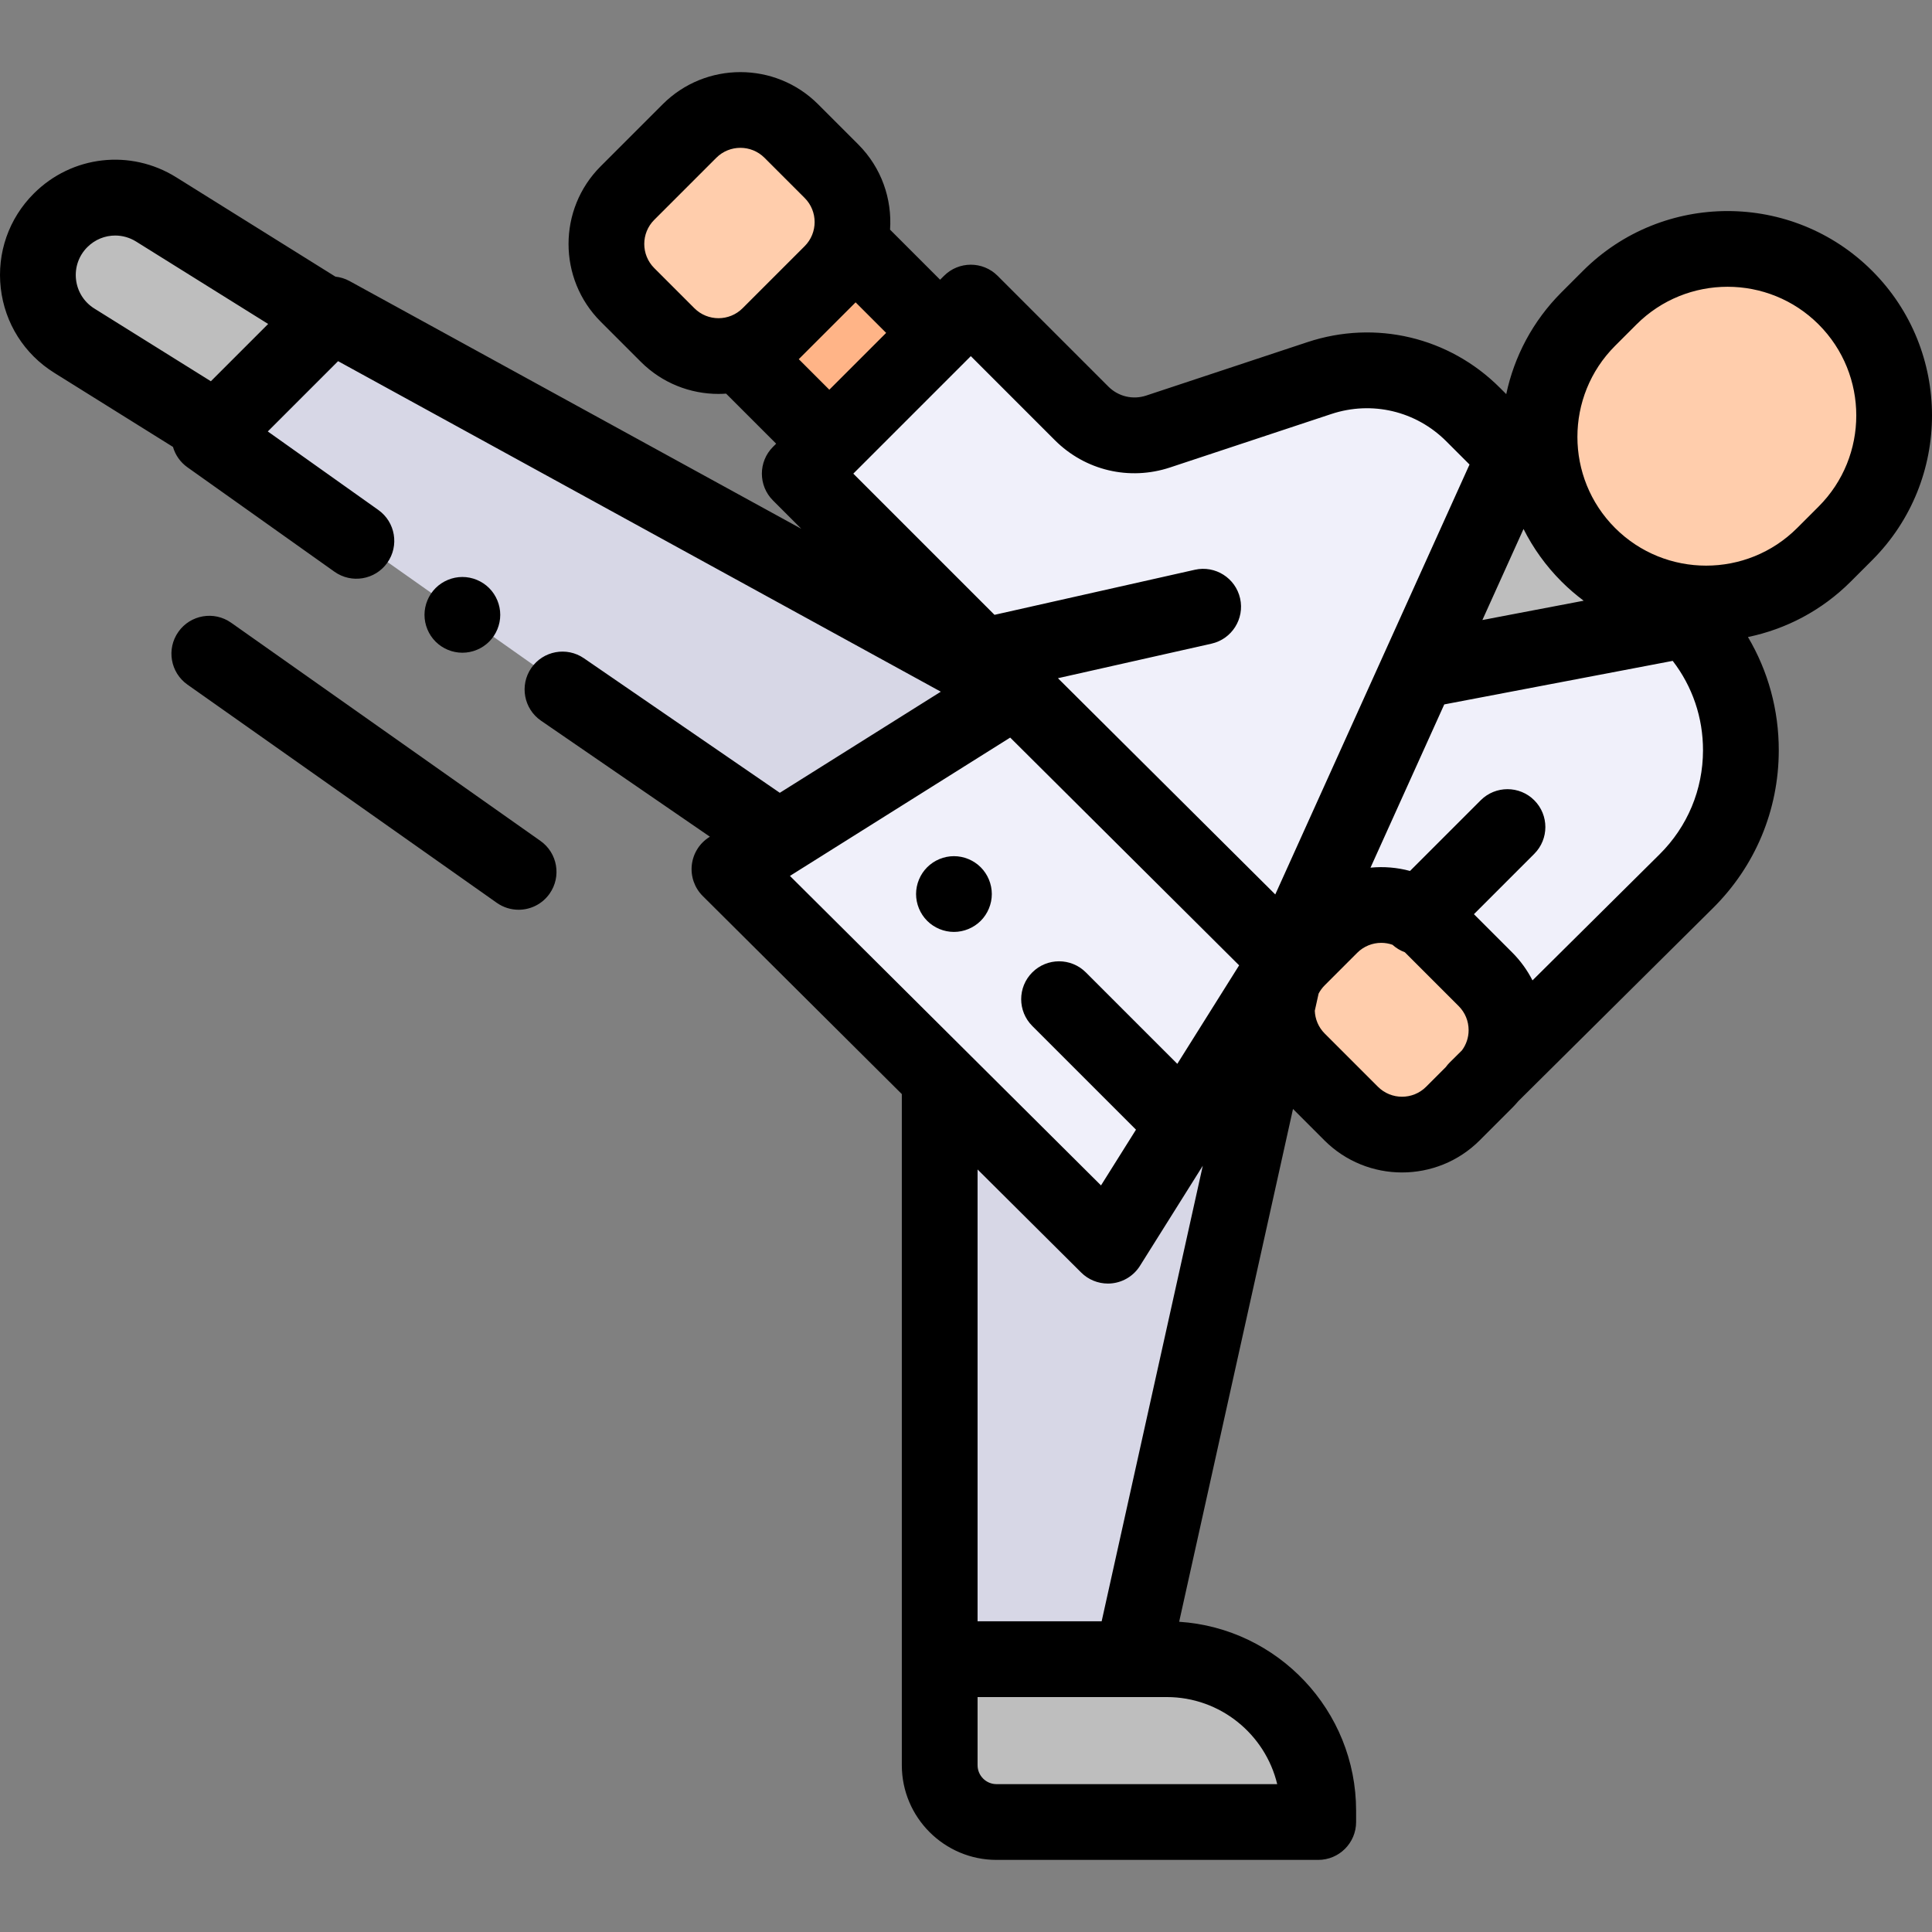
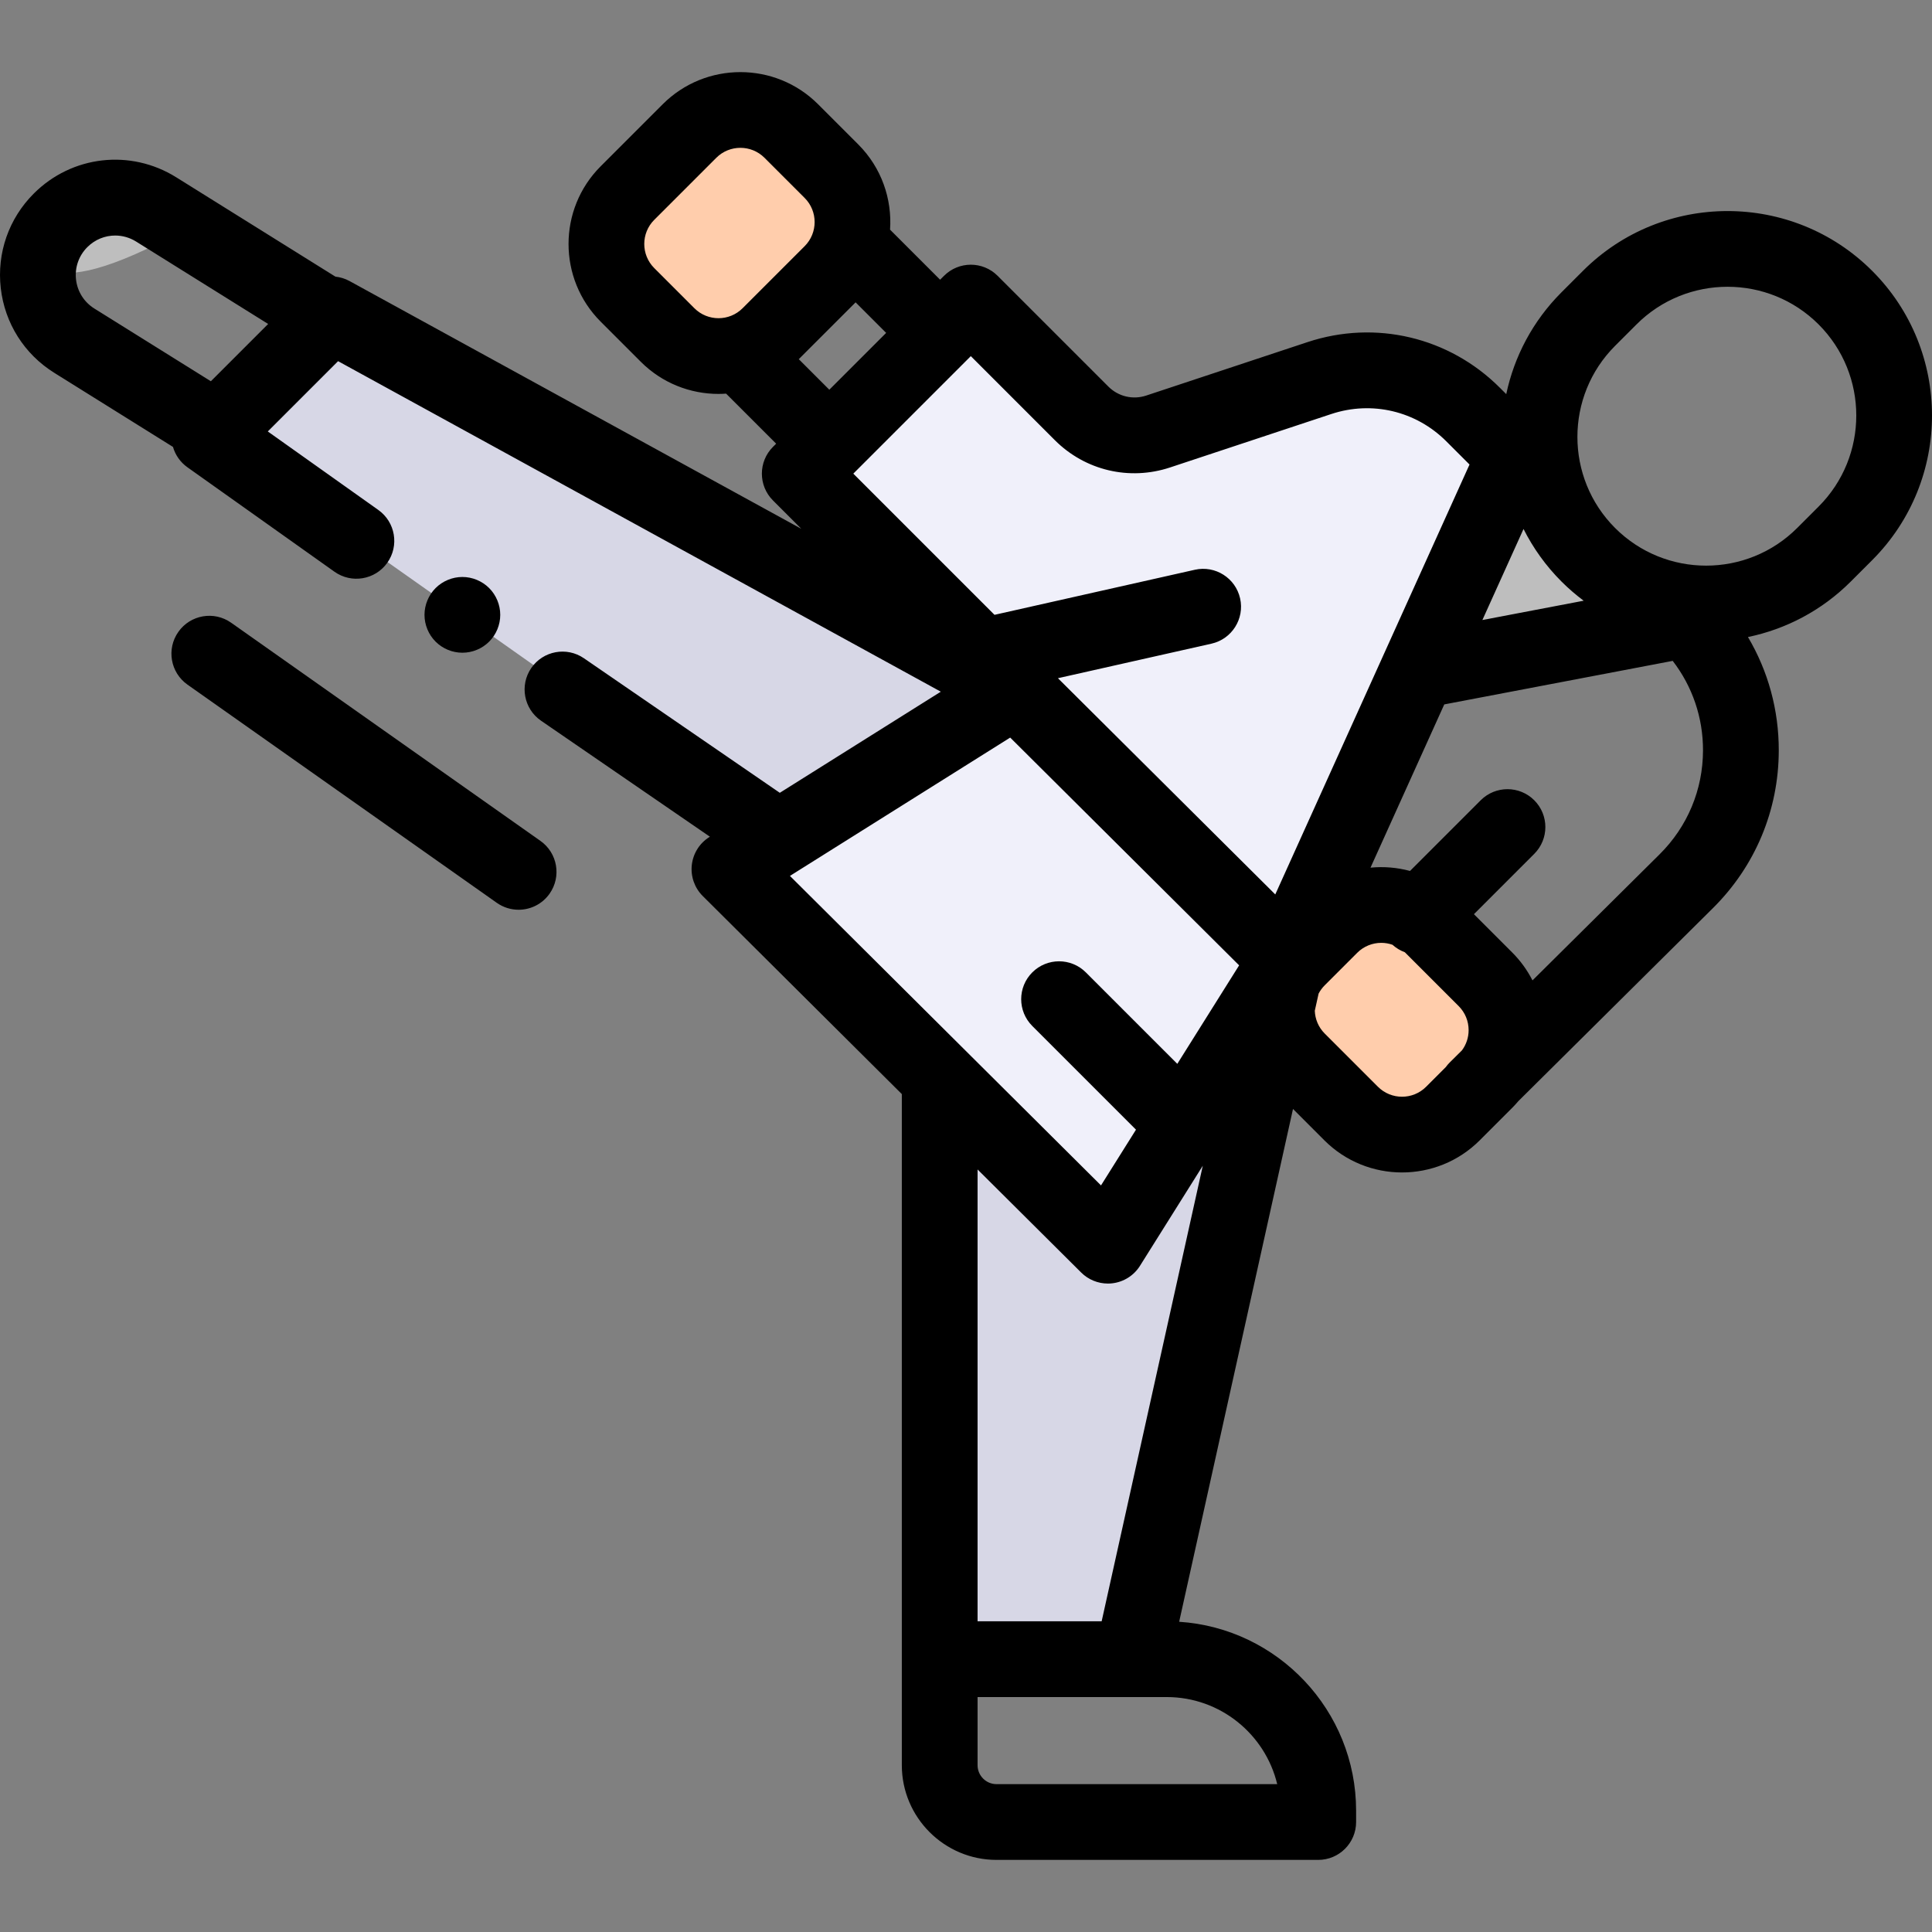
<svg xmlns="http://www.w3.org/2000/svg" id="Capa_1" x="0px" y="0px" viewBox="0 0 512.001 512.001" style="enable-background:new 0 0 512.001 512.001;" xml:space="preserve">
  <rect x="0" y="0" width="512.001" height="512.001" fill="#808080" stroke="none" />
  <polygon style="fill:#BEBEBE;" points="374.207,181.196 398.525,115.161 450.852,167.487 " />
  <g>
-     <path style="fill:#F0F0FA;" d="M391.228,288.729l55.659-55.209c19.234-19.079,19.298-50.158,0.141-69.314l0,0l-71.283,13.586  l-32.355,71.614L391.228,288.729z" />
    <path style="fill:#F0F0FA;" d="M341.148,254.368l60.294-133.453l-11.074-11.074c-10.657-10.657-26.414-14.39-40.719-9.649  l-42.727,14.16c-7.128,2.363-14.979,0.502-20.29-4.808l-29.358-29.358l-45.336,45.336l48.424,48.424L341.148,254.368z" />
  </g>
-   <rect x="207.507" y="71.013" transform="matrix(0.707 0.707 -0.707 0.707 130.236 -131.016)" style="fill:#FFB487;" width="31.523" height="41.376" />
  <g>
    <path style="fill:#FFCDAC;" d="M209.7,34.72l10.642,10.642c7.448,7.448,7.448,19.524,0,26.972l-16.447,16.447  c-7.448,7.448-19.524,7.448-26.972,0l-10.642-10.642c-7.448-7.448-7.448-19.524,0-26.972l16.447-16.447  C190.176,27.272,202.252,27.272,209.7,34.72z" />
    <path style="fill:#FFCDAC;" d="M343.961,254.023l8.616-8.615c7.448-7.448,19.524-7.448,26.972,0l14.107,14.107  c7.448,7.448,7.448,19.524,0,26.972l-8.615,8.615c-7.448,7.448-19.524,7.448-26.972,0l-14.107-14.107  C336.513,273.546,336.513,261.471,343.961,254.023z" />
  </g>
  <polygon style="fill:#D7D7E6;" points="249.03,288.717 249.03,439.702 300.003,439.702 341.148,254.368 269.135,182.721 " />
-   <path style="fill:#FFCDAC;" d="M420.913,147.019L420.913,147.019c-17.248-17.248-17.248-45.212,0-62.46l5.678-5.678 c17.248-17.248,45.212-17.248,62.46,0l0,0c17.248,17.248,17.248,45.212,0,62.46l-5.678,5.678 C466.125,164.267,438.161,164.267,420.913,147.019z" />
  <g>
-     <path style="fill:#BEBEBE;" d="M349.343,482.853h-85.256c-8.315,0-15.057-6.741-15.057-15.057v-28.095h60.162  c22.175,0,40.151,17.977,40.151,40.151V482.853z" />
-     <path style="fill:#BEBEBE;" d="M16.046,58.396L16.046,58.396c6.745-6.745,17.254-7.946,25.347-2.895l45.697,28.523l-29.753,29.754  l-37.65-23.5C8.499,83.296,6.721,67.721,16.046,58.396z" />
+     <path style="fill:#BEBEBE;" d="M16.046,58.396L16.046,58.396c6.745-6.745,17.254-7.946,25.347-2.895l45.697,28.523l-37.65-23.5C8.499,83.296,6.721,67.721,16.046,58.396z" />
  </g>
  <polygon style="fill:#D7D7E6;" points="206.409,222.111 55.471,115.643 87.822,83.291 269.135,182.721 " />
  <polygon style="fill:#F0F0FA;" points="193.311,230.336 293.604,330.12 341.148,254.368 269.135,182.721 " />
  <path d="M496.15,71.783c-21.135-21.134-55.522-21.134-76.657,0l-5.678,5.678c-7.671,7.671-12.543,17.09-14.645,26.987l-1.702-1.702 c-13.424-13.424-32.956-18.053-50.975-12.08l-42.727,14.159c-3.546,1.175-7.391,0.265-10.034-2.378L264.374,73.09 c-3.92-3.92-10.276-3.92-14.197,0l-1.038,1.038l-13.265-13.265c0.558-8.111-2.248-16.412-8.435-22.598l-10.642-10.642 c-11.351-11.35-29.817-11.35-41.168,0l-16.447,16.447c-11.35,11.35-11.35,29.818,0,41.168l10.643,10.643 c5.675,5.674,13.13,8.512,20.584,8.512c0.673,0,1.344-0.031,2.015-0.077l13.265,13.265l-0.846,0.846 c-3.92,3.92-3.92,10.276,0,14.197l7.515,7.515L92.649,74.49c-1.191-0.653-2.47-1.04-3.762-1.177l-42.18-26.325 c-12.126-7.569-27.652-5.796-37.759,4.311c-6.621,6.621-9.81,15.754-8.747,25.056s6.227,17.481,14.17,22.439l31.468,19.641 c0.625,2.158,1.956,4.067,3.819,5.39l38.98,27.69c4.519,3.21,10.785,2.149,13.996-2.37c3.21-4.519,2.15-10.786-2.37-13.996 L70.97,114.34l18.627-18.627l159.73,87.593l-42.671,26.797l-51.908-35.656c-4.57-3.139-10.818-1.979-13.958,2.591 c-3.139,4.569-1.979,10.819,2.591,13.958l44.752,30.741l-0.16,0.1c-2.591,1.627-4.298,4.347-4.637,7.388s0.728,6.07,2.896,8.228 l52.761,52.493v149.757v28.095c0,13.837,11.257,25.095,25.095,25.095h85.257c5.544,0,10.038-4.494,10.038-10.038v-3 c0-26.566-20.751-48.365-46.894-50.069l30.17-135.897l8.312,8.312c5.675,5.674,13.129,8.512,20.584,8.512s14.909-2.838,20.584-8.512 l8.616-8.616c0.573-0.573,1.113-1.17,1.632-1.782l51.571-51.156c11.211-11.121,17.404-25.942,17.436-41.734 c0.022-10.76-2.824-21.076-8.167-30.093c9.991-2.072,19.509-6.964,27.247-14.702l5.678-5.678 C517.284,127.305,517.284,92.916,496.15,71.783z M226.746,80.126l8.094,8.093l-15.06,15.06l-8.095-8.095L226.746,80.126z  M173.379,71.041c-3.522-3.522-3.522-9.254,0-12.776l16.447-16.447c1.761-1.762,4.074-2.642,6.388-2.642 c2.314,0,4.626,0.88,6.388,2.642l10.643,10.643c3.522,3.522,3.522,9.254,0,12.776l-16.447,16.447c-3.522,3.523-9.254,3.523-12.776,0 L173.379,71.041z M403.751,140.185c2.529,5.026,5.874,9.742,10.064,13.932c1.86,1.86,3.827,3.547,5.875,5.08l-26.84,5.115 L403.751,140.185z M279.535,116.643c8.043,8.043,19.747,10.818,30.545,7.238l42.727-14.16c10.767-3.569,22.442-0.803,30.463,7.219 l6.167,6.166l-51.475,113.932l-57.596-57.304l40.686-9.154c5.408-1.217,8.806-6.588,7.591-11.996 c-1.218-5.409-6.589-8.806-11.996-7.591l-53.094,11.945l-37.417-37.417l31.14-31.14L279.535,116.643z M20.147,74.077 c-0.363-3.186,0.729-6.315,2.996-8.582c2.028-2.028,4.691-3.076,7.385-3.076c1.906,0,3.827,0.525,5.548,1.599l34.987,21.836 l-15.182,15.182L25,81.763C22.28,80.065,20.511,77.263,20.147,74.077z M267.713,195.466l60.668,60.361l-16.384,26.104 l-24.235-24.235c-3.92-3.92-10.276-3.92-14.197,0c-3.92,3.92-3.92,10.276,0,14.197l27.483,27.483l-9.27,14.771l-82.44-82.021 L267.713,195.466z M286.524,337.236c1.892,1.882,4.442,2.922,7.08,2.922c0.378,0,0.759-0.021,1.139-0.064 c3.031-0.346,5.741-2.053,7.363-4.637l16.645-26.521l-26.802,120.728h-32.882V309.918L286.524,337.236z M338.475,472.815h-74.388 c-2.767,0-5.019-2.251-5.019-5.019v-18.057h40.935h9.189C323.374,449.739,335.298,459.593,338.475,472.815z M365.166,288.003 l-14.107-14.107c-1.671-1.67-2.54-3.838-2.625-6.032l1.009-4.545c0.414-0.791,0.952-1.534,1.616-2.198l0,0l8.614-8.615 c1.762-1.762,4.075-2.642,6.388-2.642c1.003,0,2.003,0.176,2.96,0.507c0.975,0.881,2.076,1.54,3.245,1.97 c0.059,0.056,0.123,0.106,0.182,0.165l14.107,14.107c1.706,1.706,2.646,3.975,2.646,6.388c0,1.957-0.627,3.813-1.772,5.358 l-3.272,3.245c-0.38,0.377-0.713,0.783-1.021,1.203l-5.198,5.198C374.42,291.526,368.688,291.526,365.166,288.003z M439.818,226.394 l-33.691,33.419c-1.374-2.697-3.172-5.195-5.374-7.397l-10.147-10.147l15.993-15.993c3.92-3.92,3.92-10.276,0-14.197 c-3.92-3.92-10.276-3.92-14.197,0l-18.731,18.731c-3.418-0.919-6.969-1.215-10.471-0.872l19.547-43.263l60.539-11.538 c5.221,6.778,8.048,15.036,8.03,23.734C451.295,209.287,447.212,219.06,439.818,226.394z M481.954,134.243l-5.678,5.678 c-13.306,13.307-34.959,13.307-48.265,0c-13.307-13.306-13.307-34.959,0-48.265l5.678-5.678c6.653-6.653,15.393-9.981,24.133-9.981 c8.74,0,17.48,3.327,24.133,9.981C495.261,99.285,495.261,120.936,481.954,134.243z" />
  <path d="M129.631,170.039c1.867-1.857,2.941-4.447,2.941-7.097c0-2.64-1.074-5.23-2.941-7.097c-1.867-1.867-4.457-2.941-7.097-2.941 c-2.64,0-5.23,1.074-7.097,2.941c-1.867,1.867-2.941,4.457-2.941,7.097c0,2.65,1.074,5.24,2.941,7.097 c1.867,1.877,4.457,2.941,7.097,2.941C125.174,172.98,127.764,171.916,129.631,170.039z" />
-   <path d="M252.805,226.893c-2.65,0-5.23,1.074-7.097,2.941c-1.867,1.867-2.941,4.457-2.941,7.097s1.074,5.23,2.941,7.097 c1.867,1.867,4.447,2.941,7.097,2.941c2.64,0,5.23-1.074,7.097-2.941c1.867-1.867,2.941-4.457,2.941-7.097s-1.074-5.23-2.941-7.097 C258.035,227.967,255.445,226.893,252.805,226.893z" />
  <path d="M143.227,222.852l-81.97-57.821c-4.53-3.195-10.793-2.113-13.989,2.416c-3.196,4.53-2.114,10.793,2.416,13.989l81.97,57.821 c1.759,1.241,3.777,1.837,5.777,1.837c3.152,0,6.257-1.482,8.211-4.253C148.839,232.31,147.758,226.047,143.227,222.852z" />
  <g />
  <g />
  <g />
  <g />
  <g />
  <g />
  <g />
  <g />
  <g />
  <g />
  <g />
  <g />
  <g />
  <g />
  <g />
</svg>